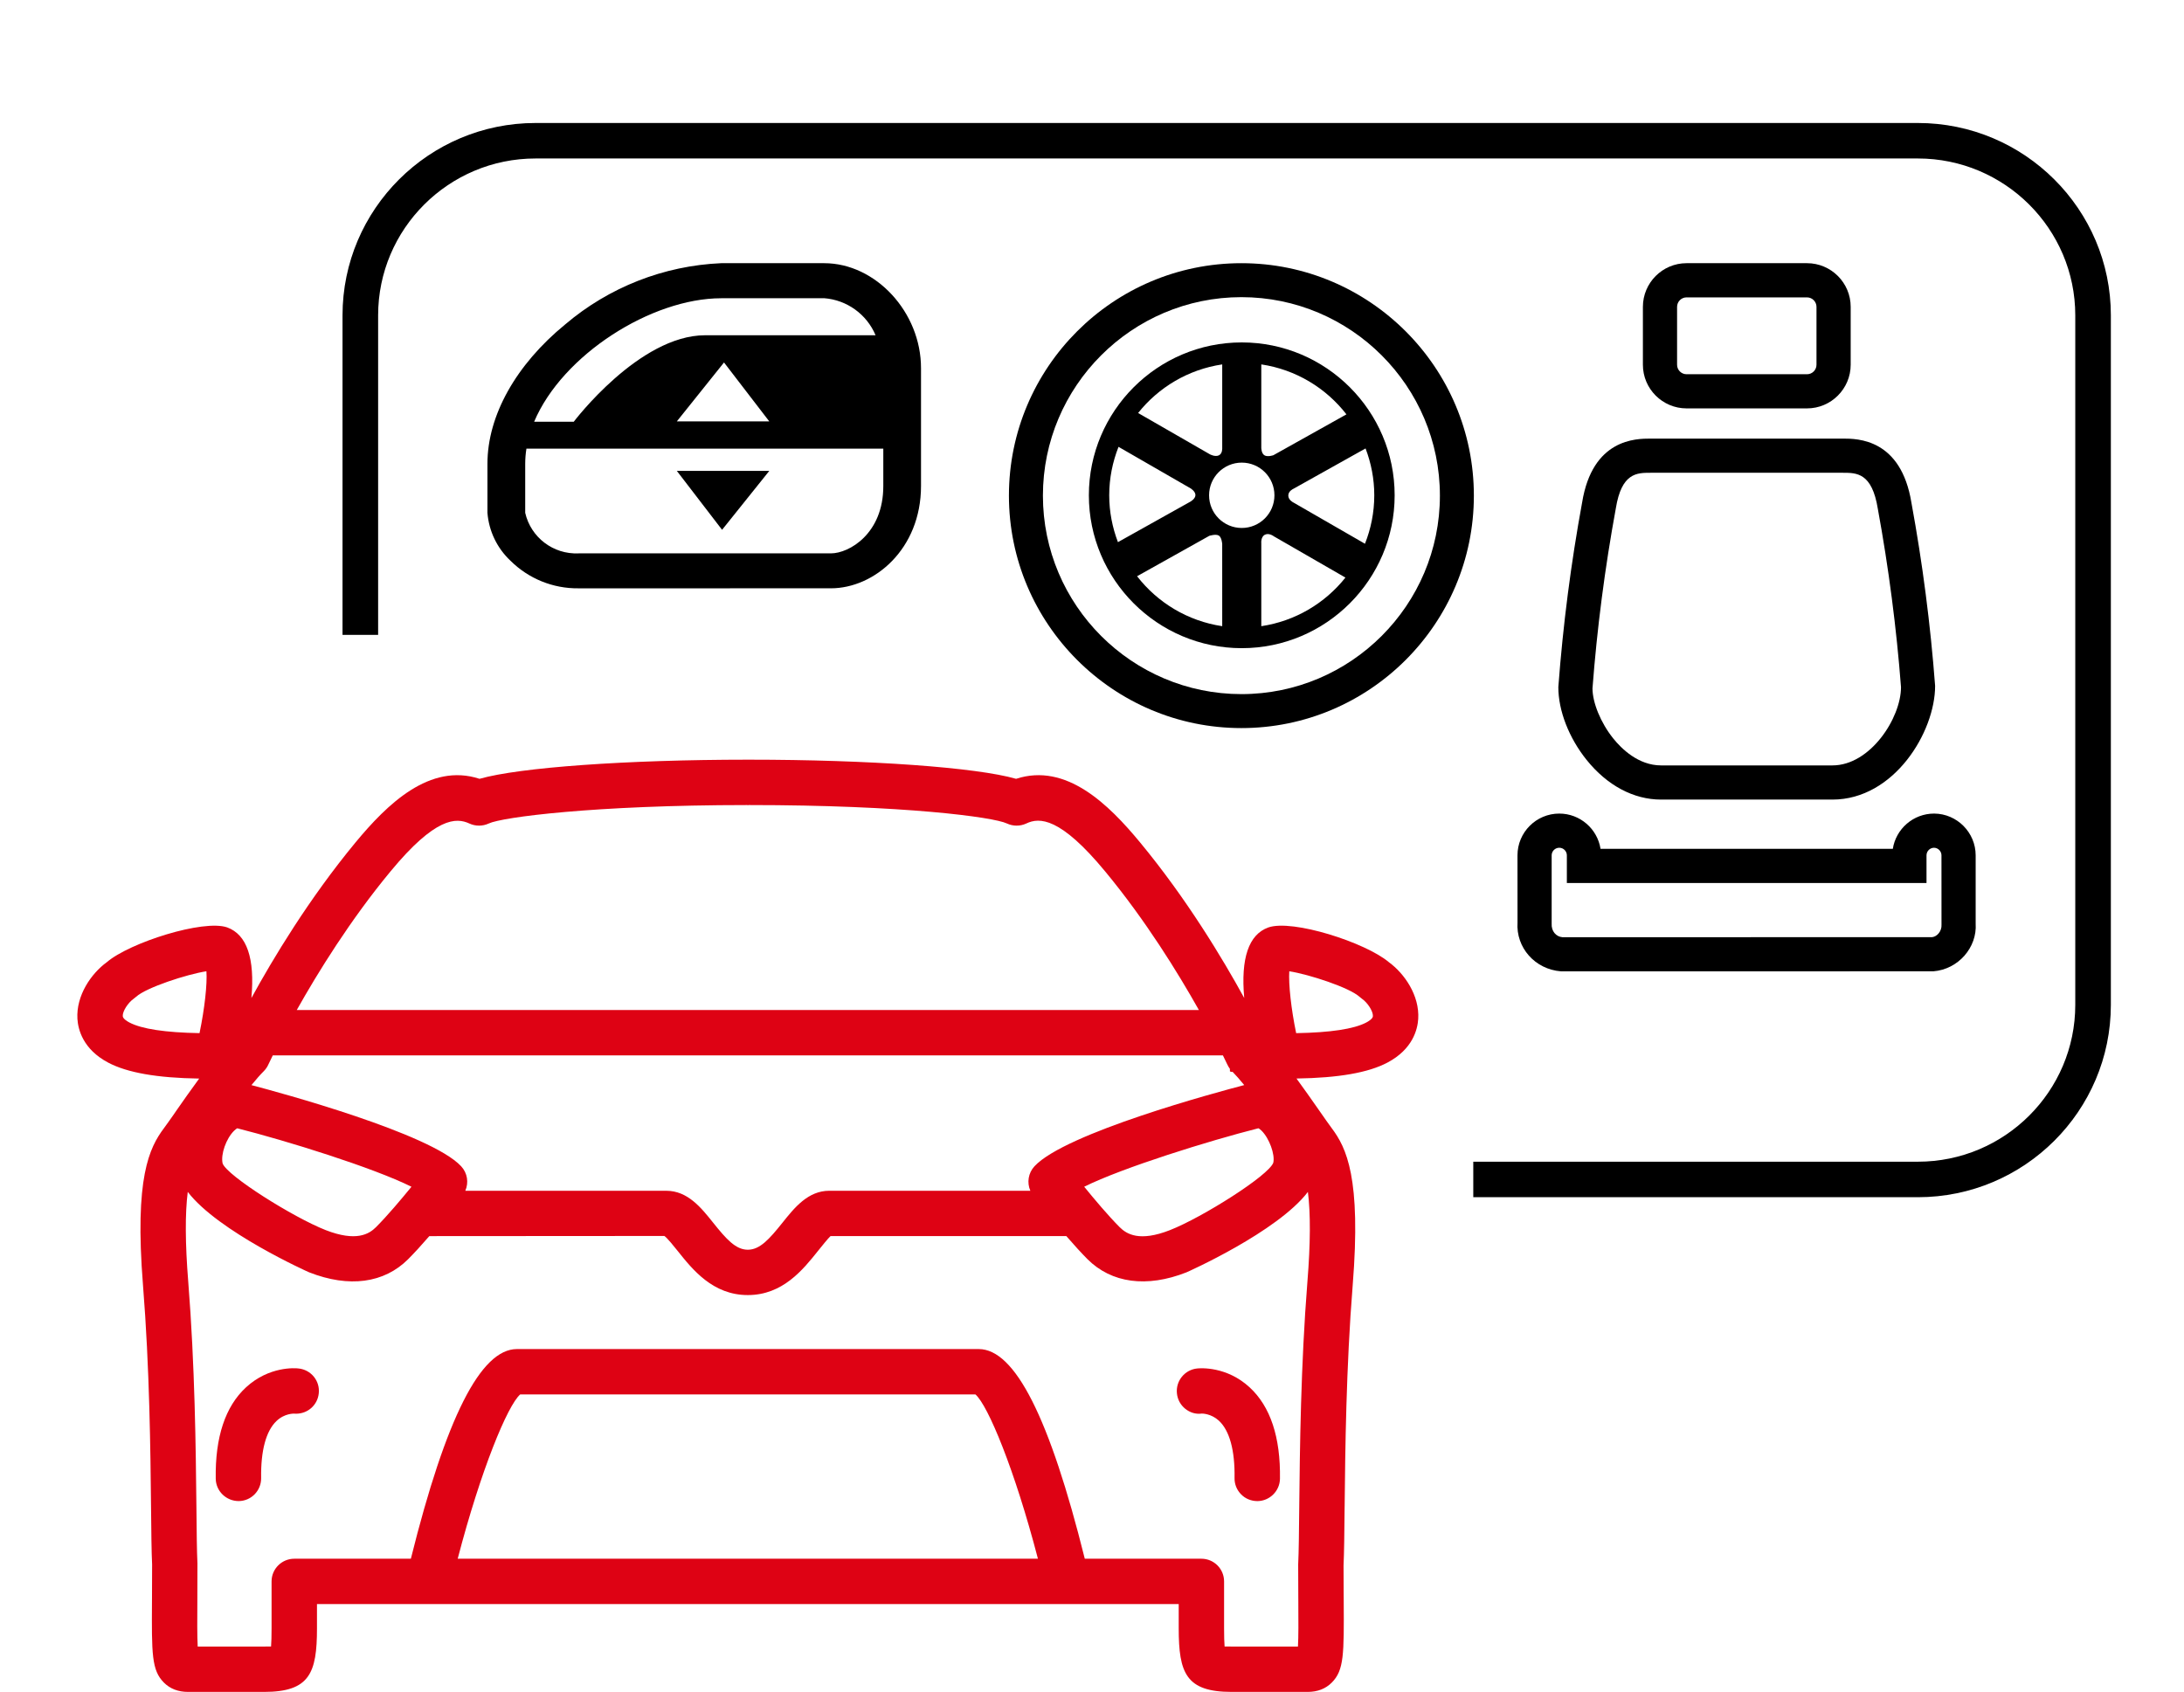
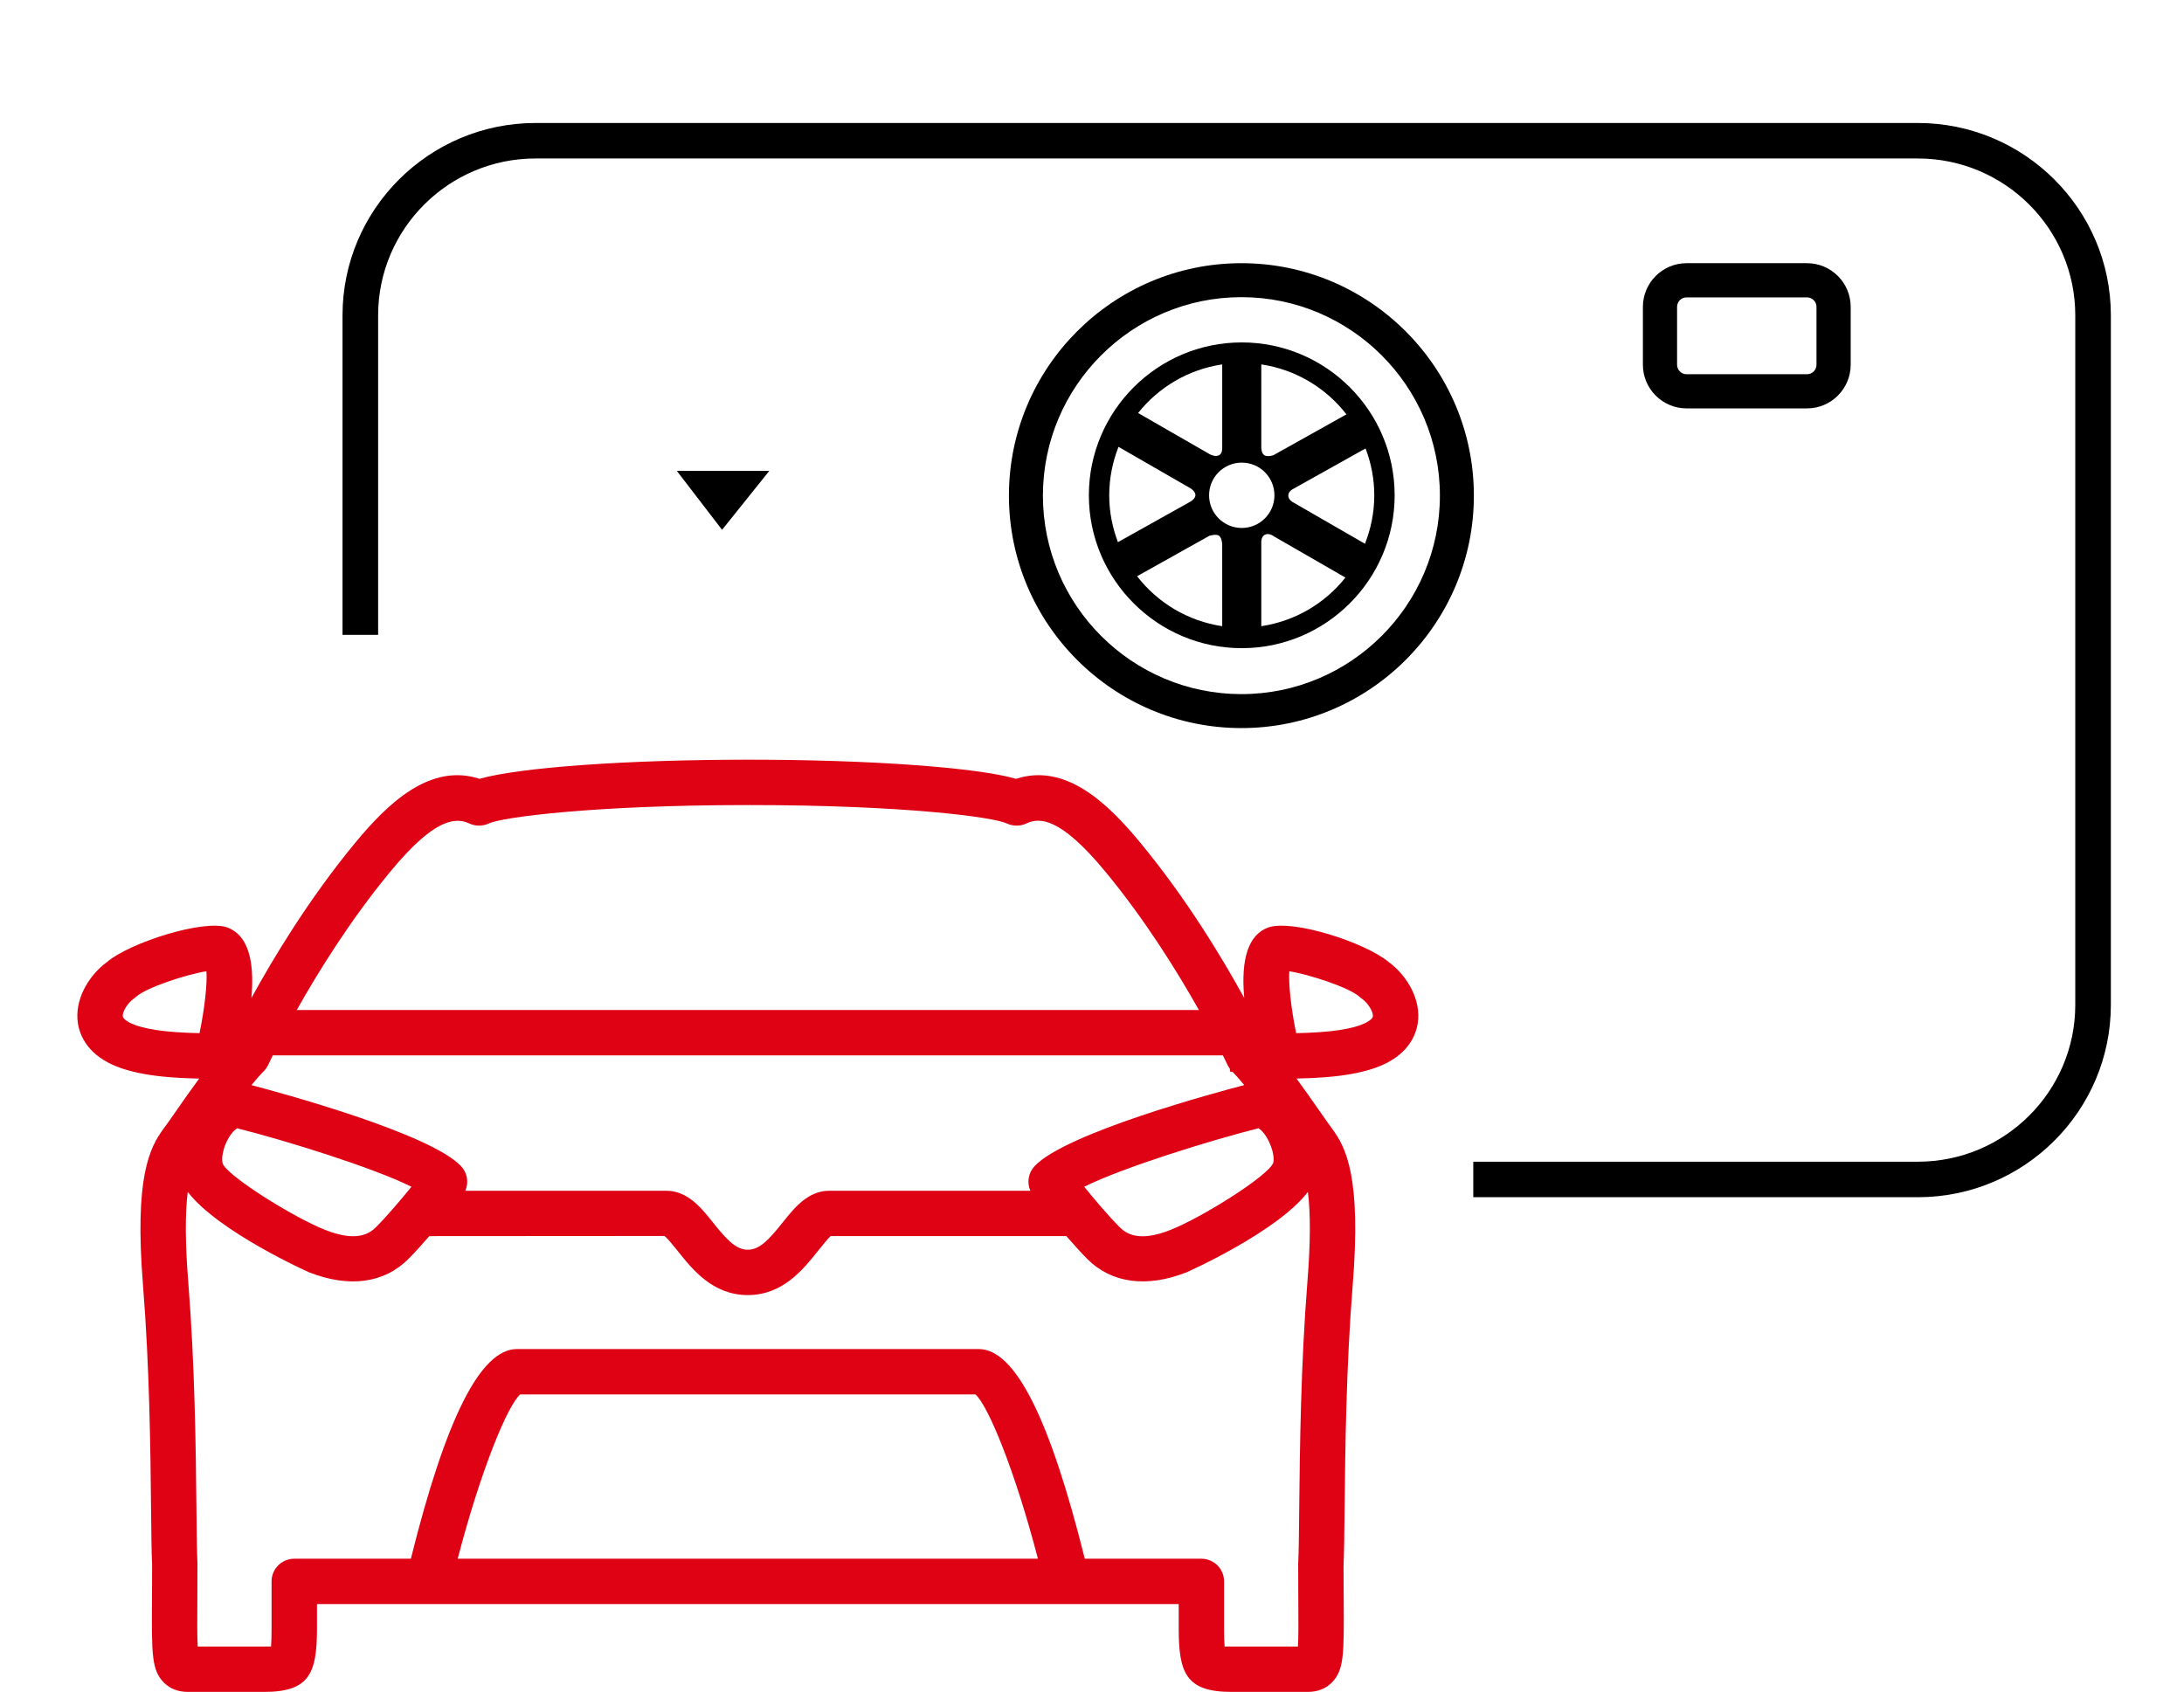
<svg xmlns="http://www.w3.org/2000/svg" version="1.1" id="Calque_1" x="0px" y="0px" width="115.02px" height="89.114px" viewBox="0 0 115.02 89.114" style="enable-background:new 0 0 115.02 89.114;" xml:space="preserve">
  <style type="text/css">
	.st0{fill:#DE0214;}
</style>
  <g>
    <g>
-       <path class="st0" d="M63.051,72.077c-0.656,0.066-1.135,0.653-1.069,1.309    c0.031,0.322,0.188,0.612,0.44,0.815c0.244,0.196,0.545,0.296,0.867,0.252    c0.041-0.003,0.501,0.005,0.902,0.373c0.565,0.521,0.85,1.567,0.826,3.024    c-0.005,0.319,0.116,0.621,0.338,0.85c0.222,0.23,0.52,0.358,0.858,0.363    c0.648,0,1.185-0.527,1.196-1.175c0.034-2.191-0.504-3.811-1.6-4.819    C64.597,71.953,63.212,72.06,63.051,72.077z" />
      <path class="st0" d="M73.148,50.681c-1.226-1.041-5.087-2.279-6.356-1.831    c-1.03,0.374-1.454,1.622-1.265,3.714c-1.129-2.06-3.026-5.22-5.477-8.184    c-1.667-2.019-3.9-4.22-6.538-3.36c-2.1-0.604-7.734-1.008-14.077-1.008h-0.052    c-6.372,0.002-12.025,0.406-14.128,1.008c-2.623-0.859-4.868,1.339-6.538,3.358    c-2.451,2.965-4.348,6.126-5.477,8.188c0.188-2.093-0.238-3.343-1.276-3.72    c-1.247-0.435-5.13,0.797-6.338,1.831c-0.824,0.599-1.622,1.755-1.549,2.988    c0.035,0.559,0.292,1.6,1.619,2.302c1.006,0.532,2.576,0.808,4.793,0.841    c-0.443,0.601-0.87,1.215-1.196,1.681L9.144,58.707c-0.205,0.291-0.377,0.537-0.506,0.709    c-0.774,1.033-1.561,2.608-1.107,8.274c0.35,4.369,0.394,8.782,0.424,11.712    c0.013,1.262,0.023,2.351,0.056,2.997c0,0.678-0.003,1.273-0.006,1.797l-0.001,0.114    c-0.016,2.811-0.022,3.658,0.628,4.312c0.324,0.326,0.753,0.491,1.273,0.491h3.998    c2.403,0,2.791-0.988,2.791-3.351v-1.276h45.383v1.276c0,2.363,0.388,3.351,2.791,3.351h3.999    c0.521,0,0.949-0.166,1.271-0.491c0.65-0.651,0.645-1.495,0.629-4.312l-0.003-0.409    c-0.002-0.448-0.005-0.938-0.006-1.446c0.031-0.667,0.042-1.639,0.056-3.044l0.002-0.099    c0.03-2.905,0.077-7.295,0.424-11.623c0.454-5.666-0.333-7.241-1.107-8.272    c-0.16-0.214-0.387-0.54-0.654-0.923l-0.052-0.074c-0.351-0.502-0.74-1.06-1.147-1.614    c2.216-0.033,3.788-0.308,4.793-0.841c1.329-0.703,1.584-1.745,1.618-2.302    C74.765,52.435,73.97,51.282,73.148,50.681z M24.719,43.374c0.324,0.15,0.697,0.15,1.024-0.002    c0.684-0.327,5.519-0.967,13.6-0.97c0.031,0.008,0.061,0.008,0.095,0    c8.166,0,12.879,0.632,13.589,0.97c0.324,0.152,0.698,0.152,1.022,0.002    c0.69-0.333,1.792-0.337,4.157,2.528c2.121,2.562,3.828,5.33,4.932,7.294H15.63    c1.103-1.964,2.811-4.732,4.932-7.294C22.928,43.035,24.027,43.052,24.719,43.374z M68.374,84.038    l0.002,0.355c0.006,0.97,0.011,1.822-0.02,2.331H64.867c-0.106-0.005-0.243,0-0.374-0.003    c-0.017-0.218-0.027-0.538-0.027-0.958v-2.471c0-0.659-0.535-1.194-1.194-1.194H57.13    c-1.85-7.43-3.677-11.043-5.585-11.043H27.223c-1.908,0-3.735,3.612-5.585,11.043h-6.14    c-0.659,0-1.196,0.535-1.196,1.194v2.471c0,0.419-0.009,0.74-0.027,0.958    c-0.131,0.003-0.271,0-0.374,0.003h-3.489c-0.031-0.546-0.025-1.487-0.019-2.399    c0.003-0.556,0.006-1.194,0.005-1.982c-0.031-0.634-0.041-1.629-0.053-2.888l-0.002-0.174    c-0.031-2.938-0.078-7.375-0.43-11.783c-0.161-2.002-0.169-3.586-0.025-4.721    c1.604,2.096,6.345,4.218,6.394,4.237c2.102,0.825,3.949,0.571,5.212-0.692    c0.321-0.322,0.697-0.731,1.116-1.216l12.379-0.008c0.152,0.102,0.532,0.578,0.703,0.792    c0.781,0.98,1.85,2.321,3.691,2.321c1.842,0,2.911-1.341,3.714-2.348    c0.172-0.214,0.515-0.643,0.642-0.758h12.417c0,0,0,0,0.002,0c0.419,0.485,0.795,0.894,1.116,1.218    c1.263,1.26,3.115,1.515,5.209,0.692c0.05-0.019,4.79-2.13,6.397-4.237    c0.144,1.133,0.136,2.717-0.025,4.719c-0.352,4.412-0.399,8.853-0.43,11.792l-0.002,0.171    c-0.013,1.257-0.022,2.249-0.055,2.938C68.368,83.008,68.371,83.553,68.374,84.038z M64.917,56.456    c0.175,0.178,0.376,0.409,0.61,0.695c-1.423,0.373-9.419,2.52-11.046,4.276    c-0.329,0.355-0.405,0.862-0.218,1.29H43.675c-1.124,0-1.836,0.894-2.467,1.683    c-0.687,0.859-1.185,1.423-1.825,1.423c-0.639,0-1.136-0.563-1.825-1.424    c-0.629-0.787-1.341-1.681-2.465-1.681H24.505c0.188-0.427,0.113-0.934-0.218-1.29    c-1.607-1.734-9.596-3.894-11.044-4.275c0.25-0.308,0.463-0.549,0.648-0.733    c0.102-0.103,0.185-0.222,0.243-0.354c0.016-0.033,0.095-0.202,0.232-0.479h50.038    c0.121,0.244,0.197,0.407,0.232,0.479c0.039,0.083,0.085,0.16,0.136,0.23l0.002,0.13h0.027    v0.03C64.799,56.456,64.917,56.456,64.917,56.456z M67.058,61.241    c-0.25,0.681-3.736,2.88-5.444,3.55c-1.6,0.628-2.279,0.213-2.648-0.157    c-0.592-0.593-1.316-1.453-1.867-2.129c2.024-1.006,6.597-2.428,9.174-3.079    c0.031,0.014,0.089,0.05,0.167,0.127C66.851,59.959,67.155,60.808,67.058,61.241z M19.803,64.633    c-0.368,0.369-1.042,0.781-2.647,0.158c-1.709-0.67-5.192-2.86-5.431-3.511    c-0.111-0.474,0.183-1.313,0.606-1.726c0.074-0.072,0.133-0.111,0.164-0.127    c2.561,0.645,7.147,2.069,9.175,3.079C21.119,63.182,20.394,64.041,19.803,64.633z M27.395,73.445    h23.977c0.661,0.578,2.069,3.965,3.29,8.652H24.105C25.326,77.408,26.735,74.021,27.395,73.445z     M10.508,54.415c-1.803-0.031-3.045-0.219-3.692-0.56c-0.128-0.067-0.344-0.202-0.351-0.337    c-0.016-0.249,0.273-0.704,0.581-0.919c0.044-0.03,0.085-0.064,0.124-0.1    c0.535-0.488,2.666-1.182,3.701-1.343C10.92,51.82,10.778,53.115,10.508,54.415z M67.9,51.157    c1.035,0.161,3.163,0.855,3.699,1.345c0.039,0.036,0.08,0.069,0.124,0.099    c0.308,0.214,0.596,0.67,0.581,0.922c-0.006,0.136-0.247,0.279-0.351,0.333    c-0.645,0.341-1.886,0.529-3.691,0.56C67.998,53.144,67.855,51.828,67.9,51.157z" />
-       <path class="st0" d="M15.719,72.077c-0.161-0.022-1.543-0.127-2.759,0.991    c-1.096,1.008-1.634,2.63-1.598,4.819c0.011,0.648,0.546,1.175,1.213,1.175    c0.319-0.005,0.618-0.133,0.841-0.363c0.221-0.229,0.341-0.531,0.337-0.85    c-0.022-1.438,0.255-2.476,0.806-3.002c0.429-0.413,0.931-0.394,0.944-0.39    c0.03,0.002,0.059,0.003,0.091,0.003c0.617,0,1.133-0.457,1.194-1.075    c0.033-0.318-0.059-0.629-0.261-0.877C16.323,72.262,16.037,72.108,15.719,72.077z" />
    </g>
  </g>
  <g>
-     <path d="M43.757,30.986c2.284,0,4.748-2.061,4.748-5.39v-6.206c0.002-2.944-2.386-5.528-5.101-5.528   h-5.425c-3.017,0.131-5.904,1.264-8.206,3.219c-2.608,2.133-4.102,4.815-4.102,7.346v2.584   c0.076,0.962,0.509,1.862,1.213,2.522c0.952,0.947,2.245,1.471,3.587,1.454   C30.471,30.986,43.757,30.986,43.757,30.986z M37.979,15.709l0-0.003H43.404   c1.197,0.092,2.242,0.845,2.708,1.952h-8.977c-3.479,0-6.919,4.556-6.919,4.556h-2.086   C29.62,18.68,34.317,15.709,37.979,15.709z M40.514,22.195h-4.869l2.485-3.104L40.514,22.195z    M27.66,27.011v-2.579c0-0.269,0.022-0.537,0.064-0.802h18.795v1.975   c-0,2.501-1.796,3.541-2.761,3.541H30.47C29.14,29.207,27.957,28.308,27.66,27.011z" />
    <polygon points="38.028,27.905 40.515,24.801 35.645,24.801  " />
  </g>
  <g>
    <path d="M65.378,38.348c6.751,0,12.243-5.492,12.243-12.243c0-6.751-5.492-12.243-12.243-12.243   c-6.751,0-12.243,5.492-12.243,12.243C53.136,32.856,58.628,38.348,65.378,38.348z M65.378,15.651   c5.764,0,10.454,4.69,10.454,10.454c0,5.764-4.69,10.454-10.454,10.454S54.925,31.87,54.925,26.105   C54.925,20.341,59.614,15.651,65.378,15.651z" />
    <path d="M65.397,34.139c4.44,0,8.052-3.612,8.052-8.052c0-4.44-3.612-8.052-8.052-8.052   c-4.44,0-8.052,3.612-8.052,8.052C57.345,30.527,60.957,34.139,65.397,34.139z M64.368,32.981   c-1.818-0.271-3.406-1.24-4.484-2.631l3.804-2.128c0,0,0.342-0.108,0.499-0.015   c0.157,0.093,0.18,0.443,0.18,0.443S64.368,32.981,64.368,32.981z M66.426,32.981v-4.367   c0,0-0.035-0.333,0.186-0.449c0.22-0.116,0.475,0.083,0.475,0.083l3.77,2.173   C69.779,31.775,68.213,32.715,66.426,32.981z M71.917,23.619c0.292,0.768,0.459,1.598,0.459,2.467   c0,0.902-0.177,1.761-0.49,2.553l-3.786-2.182c0,0-0.252-0.126-0.252-0.357   c0-0.231,0.248-0.344,0.248-0.344L71.917,23.619z M66.426,19.193c1.818,0.271,3.406,1.241,4.484,2.631   l-3.847,2.152c0,0-0.299,0.106-0.469,0.006c-0.17-0.1-0.168-0.402-0.168-0.402   S66.426,19.193,66.426,19.193z M67.118,26.087c0,0.95-0.77,1.721-1.721,1.721   c-0.95,0-1.721-0.77-1.721-1.721c0-0.95,0.77-1.721,1.721-1.721S67.118,25.137,67.118,26.087z    M64.368,19.193v4.403c0,0,0.021,0.296-0.178,0.388c-0.199,0.092-0.466-0.053-0.466-0.053   l-3.786-2.178C61.015,20.399,62.581,19.459,64.368,19.193z M62.702,25.722c0,0,0.255,0.153,0.255,0.352   c0,0.199-0.258,0.343-0.258,0.343l-3.823,2.138c-0.292-0.768-0.459-1.598-0.459-2.468   c0-0.901,0.178-1.761,0.49-2.552L62.702,25.722z" />
  </g>
  <g>
    <path d="M88.823,21.51h6.343c1.268,0,2.3-1.032,2.3-2.3v-3.048c0-1.269-1.032-2.3-2.3-2.3   h-6.343c-1.269,0-2.3,1.032-2.3,2.3v3.048C86.522,20.478,87.554,21.51,88.823,21.51z    M88.323,16.163c0-0.276,0.224-0.5,0.5-0.5h6.343c0.275,0,0.499,0.225,0.499,0.5v3.048   c0,0.276-0.224,0.5-0.499,0.5h-6.343c-0.276,0-0.5-0.224-0.5-0.5V16.163z" />
-     <path d="M83.321,26.473c-0.584,3.18-1.005,6.427-1.252,9.717c-0,1.239,0.556,2.672,1.488,3.833   c1.083,1.349,2.476,2.091,3.922,2.091h9.024c3.253,0,5.412-3.565,5.409-5.992   c-0.243-3.22-0.663-6.466-1.245-9.63c-0.545-3.391-2.85-3.391-3.607-3.391H86.924   C86.167,23.102,83.865,23.102,83.321,26.473z M86.924,24.901h10.137c0.717,0,1.528,0,1.834,1.896   c0.573,3.121,0.985,6.304,1.221,9.393c0,1.628-1.617,4.124-3.611,4.124h-9.024   c-1.201,0-2.094-0.889-2.519-1.419c-0.664-0.826-1.092-1.888-1.094-2.637   c0.24-3.159,0.652-6.342,1.229-9.48C85.398,24.901,86.209,24.901,86.924,24.901z" />
-     <path d="M104.048,48.645v-3.594c0-1.203-0.979-2.19-2.181-2.2h-0.008   c-1.097,0-2.009,0.806-2.174,1.857H84.292c-0.166-1.051-1.077-1.857-2.174-1.857   c-1.213,0-2.2,0.987-2.2,2.2l0.002,3.534c-0.088,1.318,0.912,2.473,2.298,2.576l19.6-0.002   C103.133,51.056,104.132,49.901,104.048,48.645z M82.286,49.363c-0.337-0.026-0.593-0.321-0.568-0.718   v-3.594c0-0.22,0.18-0.4,0.4-0.4c0.221,0,0.4,0.18,0.4,0.4v1.457h18.941v-1.457   c0-0.219,0.178-0.398,0.396-0.4c0.217,0.004,0.392,0.183,0.392,0.4l0.002,3.653   c0.022,0.337-0.233,0.633-0.501,0.657L82.286,49.363z" />
  </g>
  <path d="M101.005,6.478H37.482h-9.279c-5.605,0-10.164,4.545-10.164,10.132v16.83h1.875  c0-17.781,0-16.83,0-16.83c0-4.556,3.718-8.263,8.289-8.263h8.808h63.994  c4.57,0,8.289,3.707,8.289,8.263v36.316c0,4.555-3.718,8.261-8.289,8.261H77.59v1.87h23.414  c5.605,0,10.164-4.545,10.164-10.131V16.611C111.169,11.023,106.609,6.478,101.005,6.478z" />
</svg>